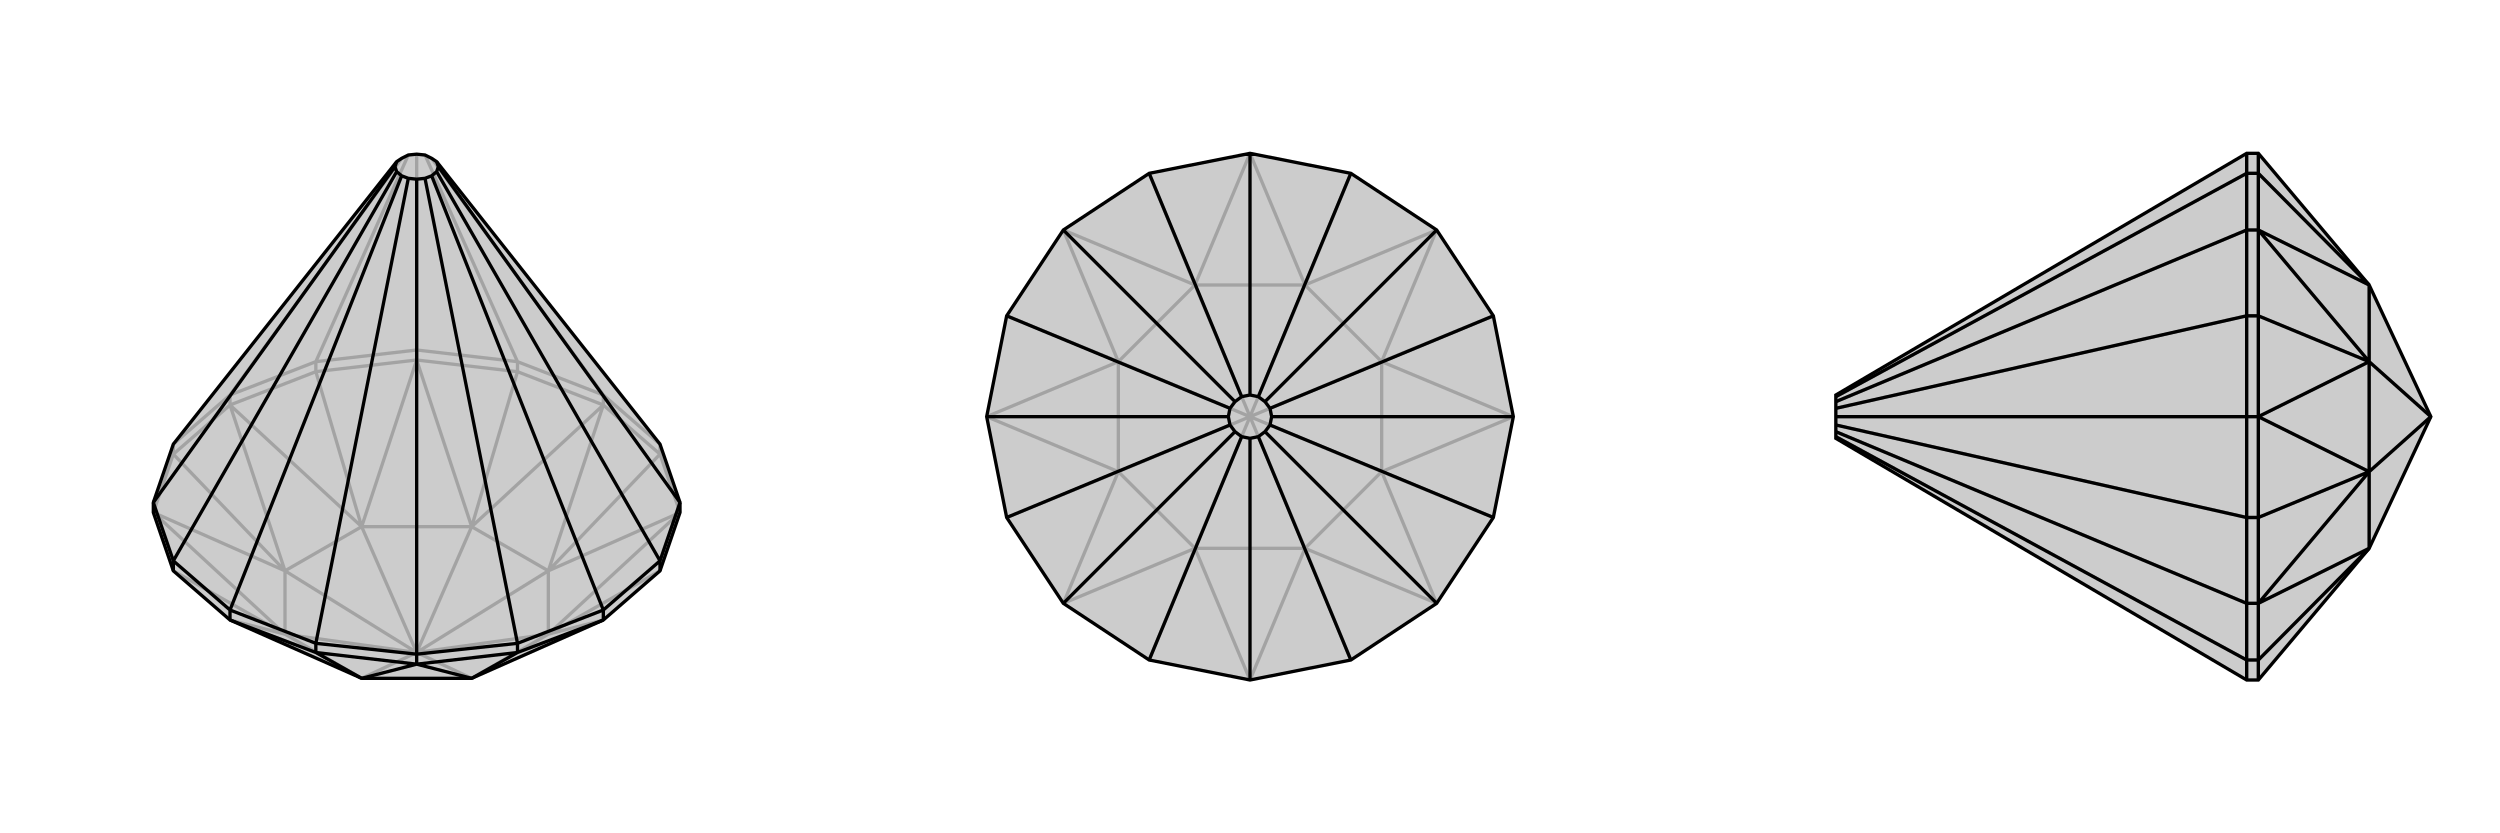
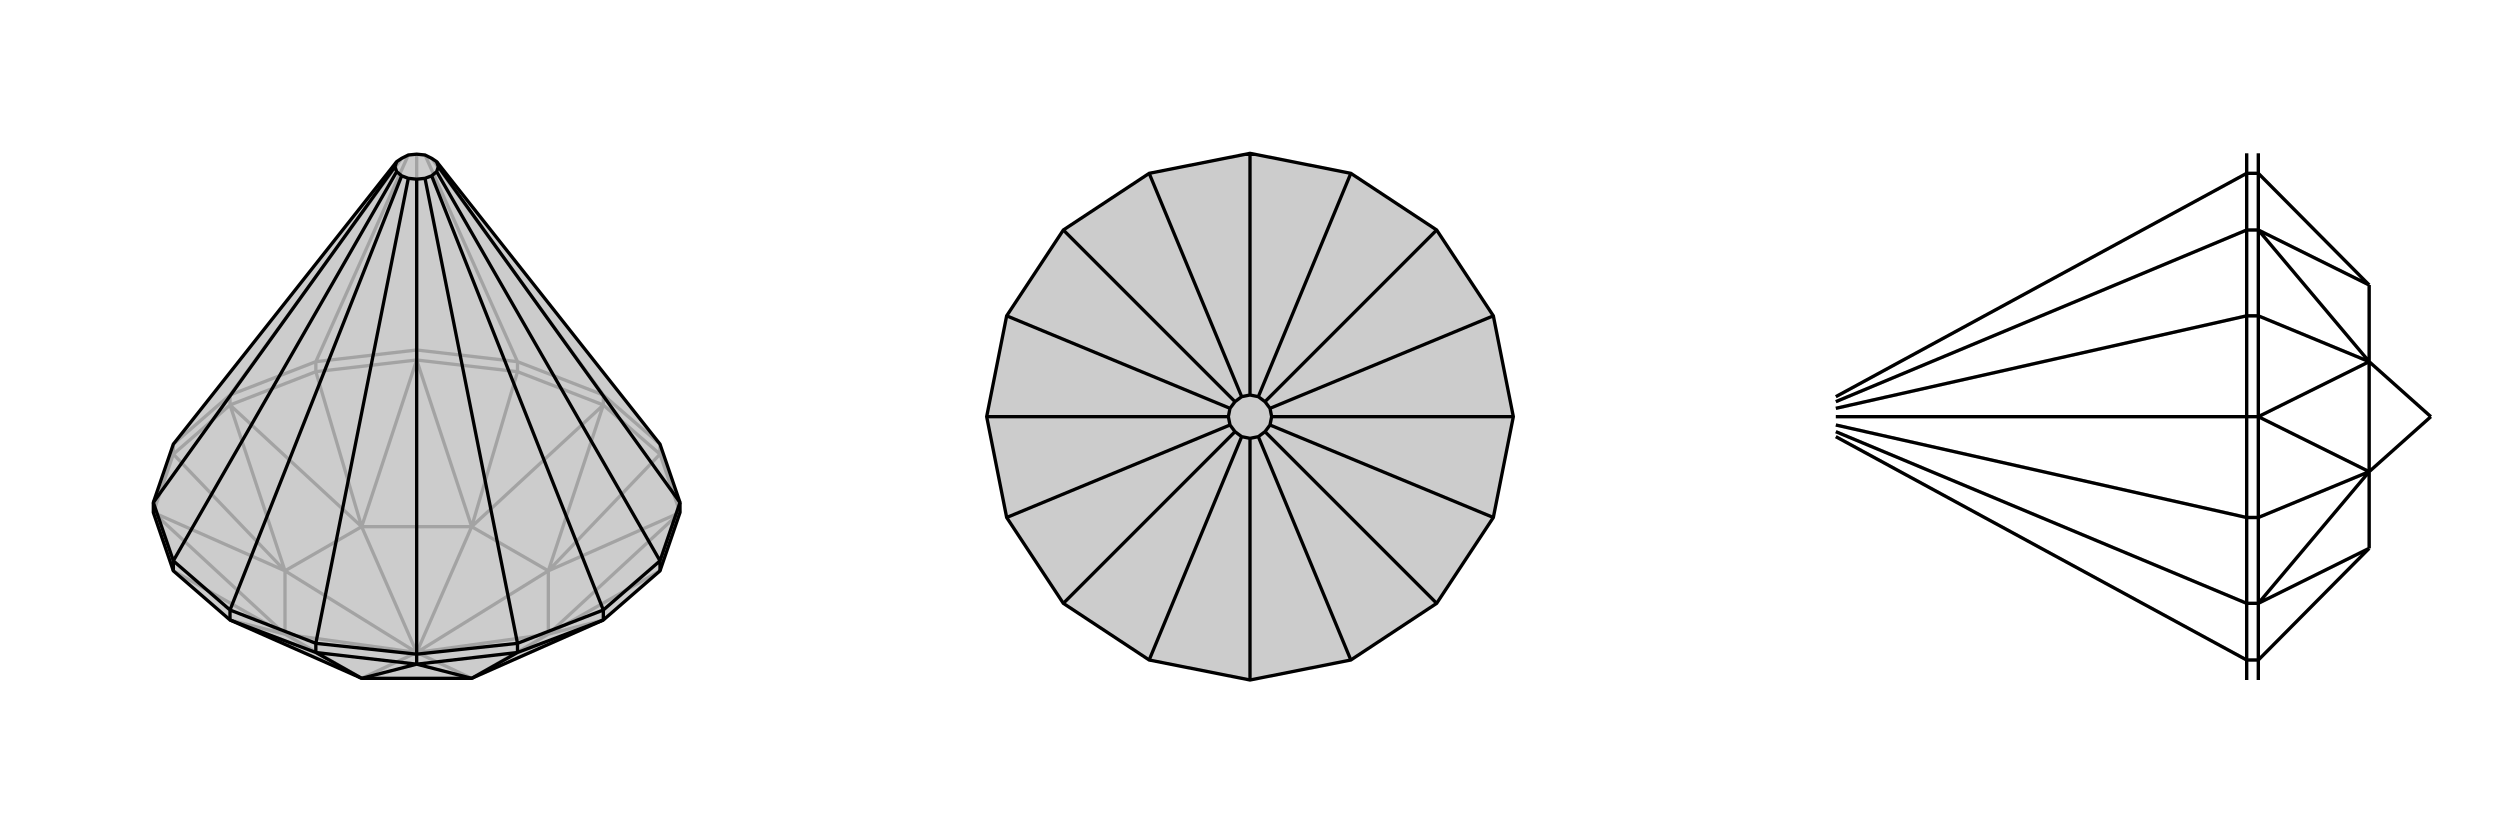
<svg xmlns="http://www.w3.org/2000/svg" viewBox="0 0 3000 1000">
  <g stroke="currentColor" stroke-width="4" fill="none" transform="translate(0 -57)">
    <path fill="currentColor" stroke="none" fill-opacity=".2" d="M792,742L816,672L816,660L792,590L524,251L518,247L510,243L500,242L490,243L482,247L476,251L208,590L184,660L184,672L208,742L276,801L434,871L566,871L724,801z" />
    <path stroke-opacity=".2" d="M792,602L792,590M724,543L724,531M621,503L621,491M500,489L500,477M379,503L379,491M276,543L276,531M208,602L208,590M792,742L658,818M816,672L792,602M792,602L724,543M792,602L658,742M724,543L621,503M621,503L500,489M621,503L566,689M500,489L379,503M379,503L276,543M379,503L434,689M276,543L208,602M208,602L184,672M208,602L342,742M208,742L342,818M276,801L342,818M724,801L658,818M816,672L658,818M816,672L658,742M724,543L658,742M724,543L566,689M500,489L566,689M500,489L434,689M276,543L434,689M276,543L342,742M184,672L342,742M184,672L342,818M434,871L342,818M434,871L500,840M566,871L658,818M566,871L500,840M658,818L658,742M658,818L500,840M658,742L566,689M500,840L658,742M566,689L434,689M500,840L566,689M434,689L342,742M500,840L434,689M342,818L342,742M342,818L500,840M500,840L342,742M792,590L724,531M208,590L276,531M276,531L379,491M276,531L482,247M379,491L500,477M379,491L490,243M621,491L500,477M500,477L500,242M621,491L724,531M724,531L518,247M621,491L510,243" />
    <path d="M792,742L816,672L816,660L792,590L524,251L518,247L510,243L500,242L490,243L482,247L476,251L208,590L184,660L184,672L208,742L276,801L434,871L566,871L724,801z" />
    <path d="M379,840L379,829M500,854L500,842M621,840L621,829M724,801L724,789M792,742L792,730M276,801L276,789M208,742L208,730M379,840L276,801M379,840L500,854M379,840L434,871M500,854L621,840M621,840L724,801M621,840L566,871M500,854L434,871M500,854L566,871M792,730L816,660M816,660L526,257M792,730L724,789M792,730L524,263M724,789L621,829M724,789L518,268M621,829L500,842M621,829L510,271M379,829L500,842M500,842L500,272M379,829L276,789M379,829L490,271M276,789L208,730M276,789L482,268M208,730L184,660M208,730L476,263M184,660L474,257M524,251L526,257M526,257L524,263M524,263L518,268M518,268L510,271M510,271L500,272M500,272L490,271M490,271L482,268M482,268L476,263M476,263L474,257M474,257L476,251" />
  </g>
  <g stroke="currentColor" stroke-width="4" fill="none" transform="translate(1000 0)">
    <path fill="currentColor" stroke="none" fill-opacity=".2" d="M724,276L792,379L816,500L792,621L724,724L621,792L500,816L379,792L276,724L208,621L184,500L208,379L276,276L379,208L500,184L621,208z" />
-     <path stroke-opacity=".2" d="M621,792L566,658M792,621L658,566M792,379L658,434M621,208L566,342M379,208L434,342M208,379L342,434M208,621L342,566M379,792L434,658M500,816L566,658M500,816L434,658M724,724L566,658M724,724L658,566M816,500L658,566M816,500L658,434M724,276L658,434M724,276L566,342M500,184L566,342M500,184L434,342M276,276L434,342M276,276L342,434M184,500L342,434M184,500L342,566M276,724L342,566M276,724L434,658M566,658L434,658M566,658L658,566M566,658L500,500M658,566L658,434M658,566L500,500M658,434L566,342M658,434L500,500M566,342L434,342M500,500L566,342M434,342L342,434M500,500L434,342M342,434L342,566M500,500L342,434M434,658L342,566M434,658L500,500M500,500L342,566" />
    <path d="M724,276L792,379L816,500L792,621L724,724L621,792L500,816L379,792L276,724L208,621L184,500L208,379L276,276L379,208L500,184L621,208z" />
    <path d="M621,208L510,476M724,276L518,482M792,379L524,490M816,500L526,500M792,621L524,510M724,724L518,518M621,792L510,524M500,816L500,526M379,792L490,524M276,724L482,518M208,621L476,510M184,500L474,500M208,379L476,490M276,276L482,482M500,184L500,474M379,208L490,476M510,476L500,474M510,476L518,482M518,482L524,490M524,490L526,500M526,500L524,510M524,510L518,518M518,518L510,524M510,524L500,526M500,526L490,524M490,524L482,518M482,518L476,510M476,510L474,500M474,500L476,490M476,490L482,482M482,482L490,476M500,474L490,476" />
  </g>
  <g stroke="currentColor" stroke-width="4" fill="none" transform="translate(2000 0)">
-     <path fill="currentColor" stroke="none" fill-opacity=".2" d="M843,342L917,500L843,658L710,816L696,816L203,526L203,524L203,518L203,510L203,500L203,490L203,482L203,476L203,474L696,184L710,184z" />
    <path stroke-opacity=".2" d="M710,208L696,208M710,276L696,276M710,379L696,379M710,500L696,500M710,621L696,621M710,724L696,724M710,792L696,792M710,184L710,208M710,208L710,276M710,208L843,342M710,276L710,379M710,379L710,500M710,379L843,434M710,500L710,621M710,621L710,724M710,621L843,566M710,724L710,792M710,816L710,792M710,792L843,658M710,276L843,342M710,276L843,434M710,500L843,434M710,500L843,566M710,724L843,566M710,724L843,658M843,342L843,434M843,434L843,566M917,500L843,434M843,658L843,566M917,500L843,566M696,816L696,792M696,792L696,724M696,792L203,524M696,621L696,724M696,724L203,518M696,621L696,500M696,621L203,510M696,500L696,379M696,500L203,500M696,379L696,276M696,379L203,490M696,208L696,276M696,276L203,482M696,208L696,184M696,208L203,476" />
-     <path d="M843,342L917,500L843,658L710,816L696,816L203,526L203,524L203,518L203,510L203,500L203,490L203,482L203,476L203,474L696,184L710,184z" />
    <path d="M710,792L696,792M710,724L696,724M710,621L696,621M710,500L696,500M710,379L696,379M710,276L696,276M710,208L696,208M710,792L710,816M710,792L710,724M710,792L843,658M710,724L710,621M710,621L710,500M710,621L843,566M710,500L710,379M710,379L710,276M710,379L843,434M710,276L710,208M710,208L710,184M710,208L843,342M710,724L843,658M710,724L843,566M710,500L843,566M710,500L843,434M710,276L843,434M710,276L843,342M843,658L843,566M843,566L843,434M843,566L917,500M843,434L843,342M843,434L917,500M696,208L696,184M696,208L696,276M696,208L203,476M696,379L696,276M696,276L203,482M696,379L696,500M696,379L203,490M696,500L696,621M696,500L203,500M696,621L696,724M696,621L203,510M696,792L696,724M696,724L203,518M696,792L696,816M696,792L203,524" />
  </g>
</svg>